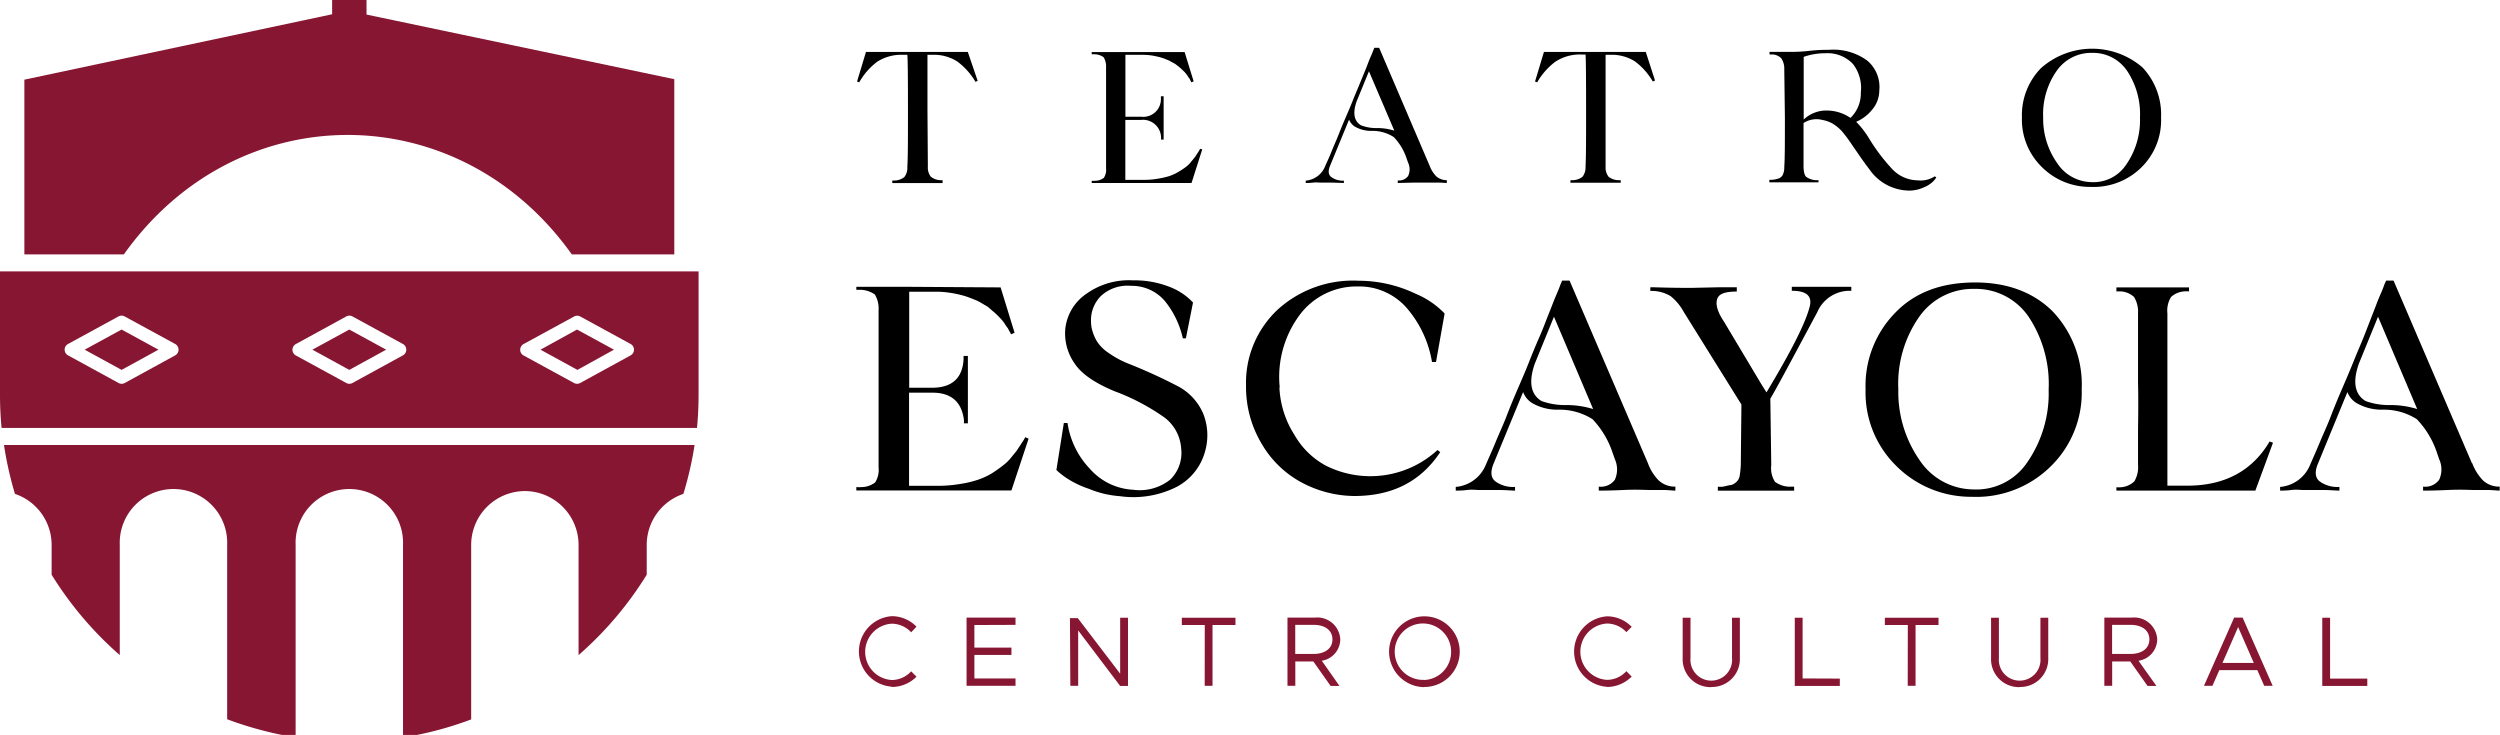
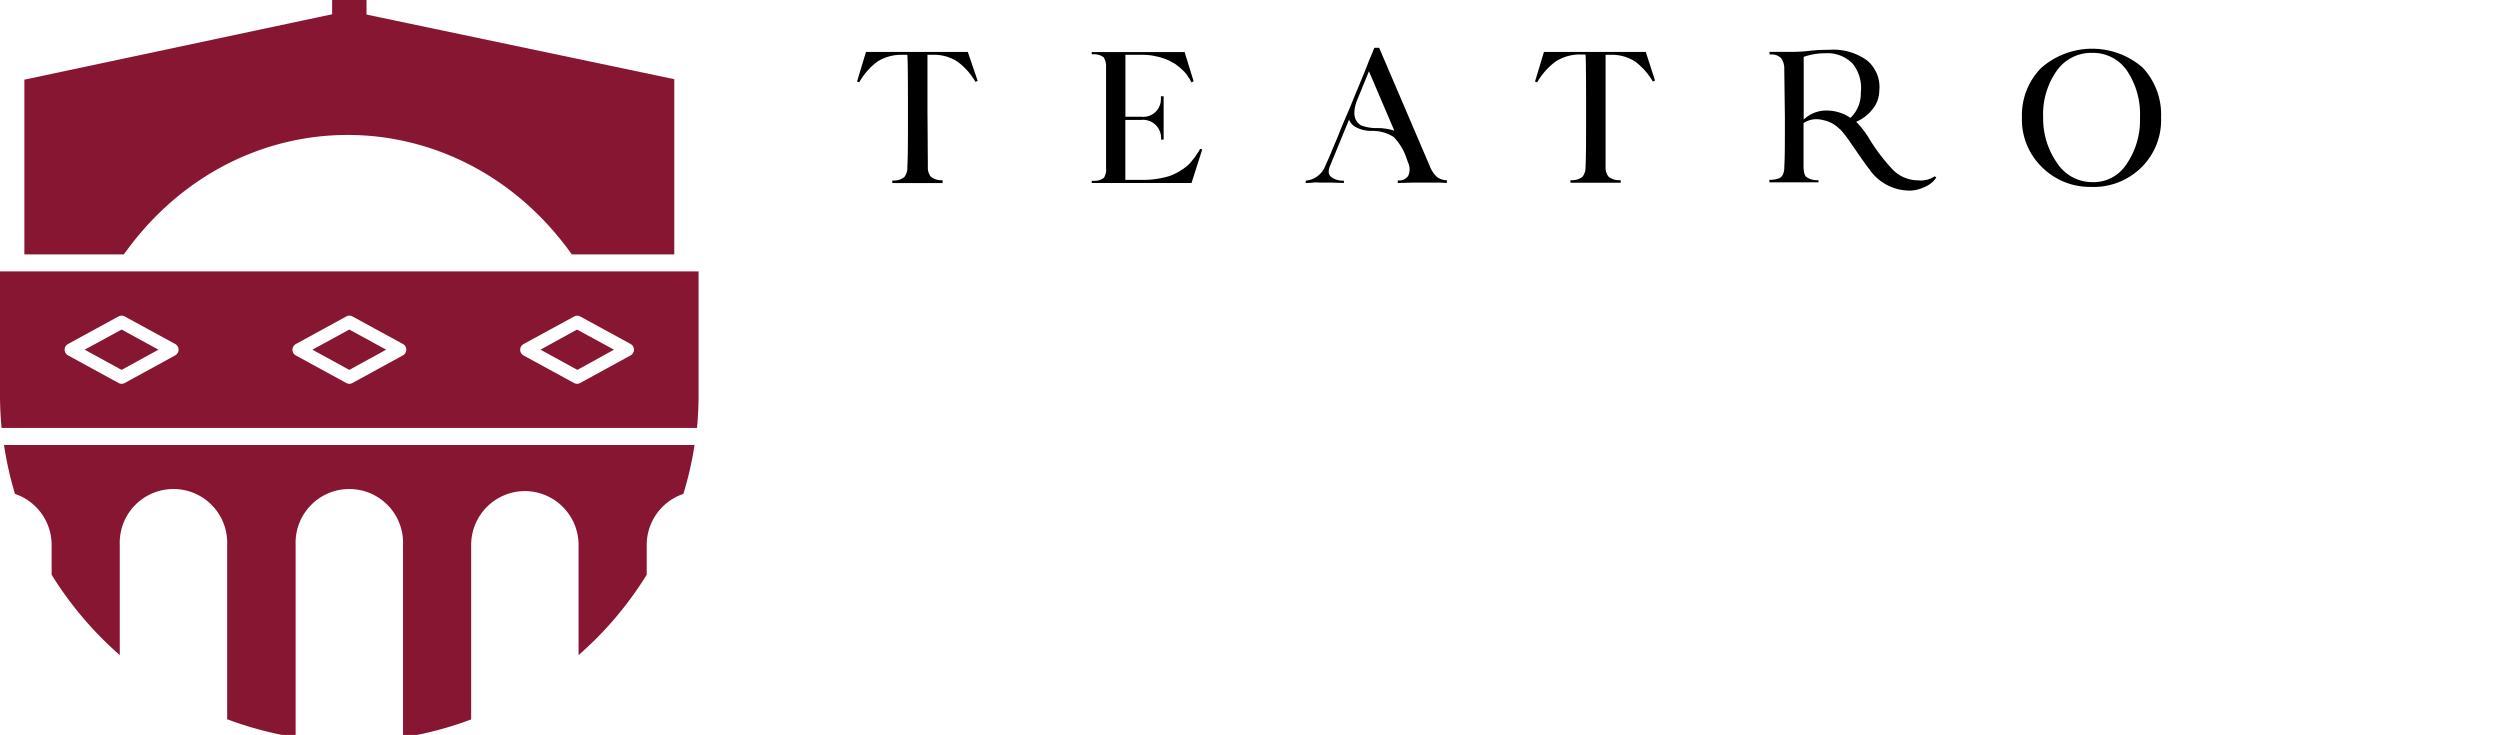
<svg xmlns="http://www.w3.org/2000/svg" viewBox="0 0 319.15 93.82">
  <g id="Capa_2" data-name="Capa 2">
    <g id="Capa_1-2" data-name="Capa 1">
      <path d="M49.3,44.64l-4.71-2.57-4.71,2.57,4.71,2.58ZM45,40.4l6.43,3.51a.83.83,0,0,1,0,1.46L45,48.89a.81.81,0,0,1-.8,0l-6.43-3.51a.83.83,0,0,1-.33-1.13.87.87,0,0,1,.33-.33L44.2,40.4A.81.81,0,0,1,45,40.4Zm33.38,4.24-4.72-2.57L69,44.64l4.71,2.58ZM74.07,40.4l6.43,3.51a.83.83,0,0,1,0,1.46l-6.43,3.52a.81.81,0,0,1-.8,0l-6.43-3.51a.83.83,0,0,1-.33-1.13.87.87,0,0,1,.33-.33l6.44-3.51A.81.81,0,0,1,74.07,40.4ZM20.23,44.64l-4.71-2.57-4.71,2.57,4.71,2.58ZM15.92,40.4l6.44,3.51a.83.83,0,0,1,0,1.46l-6.43,3.52a.81.81,0,0,1-.8,0L8.69,45.37a.84.84,0,0,1-.34-1.13.9.9,0,0,1,.34-.33l6.43-3.51A.81.81,0,0,1,15.92,40.4Zm73.26-5.75V50.42c0,1.42-.07,2.83-.2,4.21H.2C.07,53.25,0,51.84,0,50.42V34.65Zm-3.1-24.54V32.48H73c-14.4-20.25-42.67-20.42-57.19,0H3.11V10.17L42.4,1.82V0h4.39V1.86Zm2.59,46.7a44.84,44.84,0,0,1-1.43,6.24,6.88,6.88,0,0,0-4.68,6.5v3.82a45,45,0,0,1-8.7,10.26V69.55A6.88,6.88,0,0,0,67,62.69h0a6.88,6.88,0,0,0-6.85,6.86V91.84a44.94,44.94,0,0,1-7,2H51.45V69.55a6.86,6.86,0,1,0-13.71,0V93.82H36a45.58,45.58,0,0,1-7-2V69.55a6.86,6.86,0,1,0-13.71,0V83.63a45.28,45.28,0,0,1-8.7-10.26V69.55a6.88,6.88,0,0,0-4.68-6.5A44.84,44.84,0,0,1,.51,56.81Z" style="fill:#871632;fill-rule:evenodd" />
-       <path d="M297.46,86.63V78.86h-1v8.71h5.75v-.94Zm-13.74-2,2-4.58,2,4.58Zm5.33,2.92h1.08l-3.84-8.71h-1.08l-3.85,8.71h1.08l.88-2h4.85Zm-19.42-7.78H272c1.42,0,2.39.69,2.39,1.86s-1,1.85-2.39,1.85h-2.37Zm5.76,1.86a2.94,2.94,0,0,0-3.21-2.79h-3.54v8.71h1V84.44h2.31l2.21,3.13h1.13L273,84.35A2.79,2.79,0,0,0,275.39,81.65Zm-17.55,6.07A3.56,3.56,0,0,0,261.48,84V78.86h-1V84a2.66,2.66,0,1,1-5.3,0V78.86h-1V84A3.56,3.56,0,0,0,257.84,87.72Zm-14.3-.15h1V79.79h2.93v-.93h-6.85v.93h2.93Zm-13.42-.94V78.86h-1v8.71h5.75v-.94Zm-11.65,1.09A3.56,3.56,0,0,0,222.11,84V78.86h-1V84a2.66,2.66,0,1,1-5.3,0V78.86h-1V84A3.56,3.56,0,0,0,218.47,87.72Zm-13.31,0a4.47,4.47,0,0,0,3.14-1.33l-.68-.69a3.35,3.35,0,0,1-2.46,1.11,3.6,3.6,0,0,1,0-7.19,3.38,3.38,0,0,1,2.46,1.1l.68-.68a4.39,4.39,0,0,0-3.14-1.34,4.51,4.51,0,0,0,0,9Zm-23.36-.91a3.6,3.6,0,1,1,3.45-3.6A3.59,3.59,0,0,1,181.8,86.81Zm0,.91a4.51,4.51,0,1,0-4.47-4.51A4.54,4.54,0,0,0,181.8,87.72Zm-16.45-7.93h2.37c1.42,0,2.38.69,2.38,1.86s-1,1.85-2.38,1.85h-2.37Zm5.75,1.86a2.94,2.94,0,0,0-3.21-2.79h-3.53v8.71h1V84.44h2.3l2.21,3.13H171l-2.26-3.22A2.79,2.79,0,0,0,171.1,81.65Zm-17.31,5.92h1V79.79h2.93v-.93h-6.85v.93h2.93Zm-17.15,0h1V80.48L143,87.57h1V78.86h-1V86l-5.41-7.09h-1Zm-7-7.78v-.93h-6.25v8.71h6.25v-.94h-5.25v-3h4.73v-.94h-4.73V79.79Zm-15.83,7.93A4.48,4.48,0,0,0,117,86.39l-.68-.69a3.37,3.37,0,0,1-2.46,1.11,3.6,3.6,0,0,1,0-7.19,3.4,3.4,0,0,1,2.46,1.1L117,80a4.41,4.41,0,0,0-3.14-1.34,4.51,4.51,0,0,0,0,9Z" style="fill:#871632;fill-rule:evenodd" />
      <path d="M267,23.25a5.34,5.34,0,0,1-4.39-2.44A9.82,9.82,0,0,1,260.83,15a9.63,9.63,0,0,1,1.68-5.89,5.37,5.37,0,0,1,4.57-2.36,5.24,5.24,0,0,1,4.51,2.36,10,10,0,0,1,1.6,5.92,9.93,9.93,0,0,1-1.77,6A5,5,0,0,1,267,23.25m-.1.61a8.68,8.68,0,0,0,6.42-2.44A8.44,8.44,0,0,0,275.88,15a8.73,8.73,0,0,0-2.38-6.4,9.84,9.84,0,0,0-12.95.1,8.59,8.59,0,0,0-2.43,6.3,8.45,8.45,0,0,0,2.46,6.24A8.65,8.65,0,0,0,266.85,23.86Zm-33.64-9.75a4.19,4.19,0,0,0-3,1.15V15c0-3.5,0-6.09,0-7.74A8.14,8.14,0,0,1,233,6.8a4.46,4.46,0,0,1,3.55,1.37,5,5,0,0,1,1,3.66,4.31,4.31,0,0,1-1.32,3.22A5.38,5.38,0,0,0,233.21,14.11Zm13.73,8.4a3.32,3.32,0,0,1-2.21.51,4.53,4.53,0,0,1-3.25-1.47,23.81,23.81,0,0,1-3-4,11.4,11.4,0,0,0-1.57-2A5.29,5.29,0,0,0,239,14a3.78,3.78,0,0,0,.91-2.43,4.4,4.4,0,0,0-1.57-3.86,7.36,7.36,0,0,0-4.87-1.35c-.51,0-1.35,0-2.49.13s-1.9.13-2.18.13h-.1c-.59,0-1.53,0-2.8,0v.33l.39,0a1.68,1.68,0,0,1,1.11.5,2.32,2.32,0,0,1,.38,1.4l.08,6.14c0,3.07,0,5.2-.08,6.35a2.2,2.2,0,0,1-.2,1,1,1,0,0,1-.48.43,3.9,3.9,0,0,1-.84.18,2.42,2.42,0,0,1-.38,0v.33l3.2,0c.78,0,1.82,0,3.07,0V23l-.38,0a2.29,2.29,0,0,1-1.17-.41c-.23-.18-.33-.61-.36-1.24l0-5.64a3,3,0,0,1,2.39-.4,4.06,4.06,0,0,1,1.34.48,5.42,5.42,0,0,1,1.2,1c.38.46.71.89,1,1.32s.69,1,1.17,1.7.91,1.29,1.29,1.78a6.23,6.23,0,0,0,5.23,2.74,4.44,4.44,0,0,0,1.73-.41,3.62,3.62,0,0,0,1.11-.68,2.85,2.85,0,0,0,.49-.59ZM210.1,6.63h-13l-1.14,3.78.28.1a8.55,8.55,0,0,1,2.33-2.64,5.68,5.68,0,0,1,3.3-.91h.54c.05.61.07,3,.07,7.1,0,3.53,0,5.94-.07,7.21a2,2,0,0,1-.38,1.29,2.13,2.13,0,0,1-1.17.44,2.48,2.48,0,0,1-.38,0v.33l3.22,0c.89,0,2,0,3.2,0V23l-.38,0a2.09,2.09,0,0,1-1.17-.44,1.9,1.9,0,0,1-.38-1.29l0-7.21V11.42c0-.81,0-1.47,0-2s0-.94,0-1.29V7h.56a5.51,5.51,0,0,1,3.22.86A8.59,8.59,0,0,1,211,10.41l.28-.13ZM173.75,16c-.89-.53-1.09-1.55-.56-3.07l1.57-3.83L178,16.68a7.2,7.2,0,0,0-2.24-.33A5.37,5.37,0,0,1,173.75,16Zm8.73,5.1-6.42-15h-.61l-.15.36c-.08.23-.21.53-.39.94s-.35.91-.58,1.47l-.76,1.85c-.28.69-.58,1.37-.86,2.08s-.61,1.48-.94,2.24-.64,1.52-.92,2.23-.61,1.42-.88,2.11-.59,1.34-.82,1.88a2.92,2.92,0,0,1-2.46,1.8v.3c.23,0,.53,0,.94-.05s.71,0,.91,0,.82,0,1.53,0l1.49.05v-.3a2.48,2.48,0,0,1-1.54-.41c-.44-.28-.51-.79-.23-1.47l2.43-5.91a1.9,1.9,0,0,0,.77.91,4.21,4.21,0,0,0,2.13.53,4.93,4.93,0,0,1,2.81.79,7.17,7.17,0,0,1,1.65,2.77l.18.5a2,2,0,0,1,0,1.7,1.43,1.43,0,0,1-1.32.56v.33l2.05-.05,2,0c.23,0,.61,0,1.12,0s.86.05,1.09.05V23a2,2,0,0,1-1.37-.51A4,4,0,0,1,182.48,21.09ZM153.2,19a2.17,2.17,0,0,1-.25.43l-.38.59-.51.63a3.48,3.48,0,0,1-.71.69,9.6,9.6,0,0,1-.91.6,6.11,6.11,0,0,1-1.17.54,10.16,10.16,0,0,1-1.45.33,10.41,10.41,0,0,1-1.8.15h-2.36V15.31h2a2.3,2.3,0,0,1,2.56,2.2,1.9,1.9,0,0,1,0,.31h.33l0-2.62,0-2.91h-.35l0,.3a2.25,2.25,0,0,1-2.53,2.31h-2V7l2.16,0a8.12,8.12,0,0,1,1.32.1c.4.08.79.16,1.12.26s.63.23.93.35l.79.43c.23.16.43.33.66.51l.51.48a3.72,3.72,0,0,1,.38.46c.13.18.2.33.28.41s.1.2.18.33l.1.18.28-.13-1.15-3.73-8,0c-1.62,0-2.92,0-3.86,0v.28l.43,0a2,2,0,0,1,1.09.38,2.21,2.21,0,0,1,.31,1.27v2.79c0,1.27,0,2.31,0,3.14s0,2.29,0,3.94,0,2.66,0,3a1.92,1.92,0,0,1-.28,1.25,1.85,1.85,0,0,1-1.12.38,2.89,2.89,0,0,1-.43,0v.28l3.86,0,8.88,0,1.37-4.29ZM123.55,6.63h-13l-1.14,3.78.28.1A8.42,8.42,0,0,1,112,7.87,5.68,5.68,0,0,1,115.3,7h.53c.06.61.08,3,.08,7.1,0,3.53,0,5.94-.08,7.21a1.9,1.9,0,0,1-.38,1.29,2.06,2.06,0,0,1-1.16.44,2.48,2.48,0,0,1-.38,0v.33l3.22,0c.89,0,2,0,3.2,0V23L120,23a2.09,2.09,0,0,1-1.17-.44,1.9,1.9,0,0,1-.38-1.29l-.05-7.21V11.42c0-.81,0-1.47,0-2s0-.94,0-1.29V7H119a5.51,5.51,0,0,1,3.22.86,8.59,8.59,0,0,1,2.31,2.59l.28-.13Z" />
-       <path d="M302,51.2c-1.38-.83-1.7-2.41-.87-4.77l2.45-6,5,11.79a11.43,11.43,0,0,0-3.47-.51A8.71,8.71,0,0,1,302,51.2m13.56,7.92-10-23.3h-.95l-.24.55c-.12.36-.31.83-.59,1.46s-.55,1.42-.9,2.29L301.76,43c-.43,1.06-.9,2.13-1.34,3.23s-.95,2.29-1.46,3.47-1,2.37-1.42,3.47-.94,2.21-1.38,3.27-.9,2.09-1.26,2.92a4.54,4.54,0,0,1-3.82,2.8v.47c.35,0,.82,0,1.45-.08s1.11,0,1.42,0c.48,0,1.27,0,2.37,0s1.89.08,2.33.08v-.47a3.87,3.87,0,0,1-2.41-.63c-.67-.43-.79-1.22-.35-2.29l3.78-9.19a2.82,2.82,0,0,0,1.19,1.42,6.42,6.42,0,0,0,3.31.83,7.77,7.77,0,0,1,4.37,1.22,11.42,11.42,0,0,1,2.57,4.3l.27.79a3.13,3.13,0,0,1,0,2.64,2.19,2.19,0,0,1-2.05.87v.51c.44,0,1.5,0,3.2-.08s2.72,0,3.15,0,.95,0,1.74,0,1.34.08,1.69.08v-.51a3,3,0,0,1-2.13-.79A6.34,6.34,0,0,1,315.6,59.12Zm-25.82-2.76C287.53,60.11,284,62,279.25,62h-2.56V40a3.29,3.29,0,0,1,.47-2.09,2.75,2.75,0,0,1,1.69-.71,3,3,0,0,1,.6,0v-.51l-3.51,0c-1.9,0-3.83,0-5.76,0v.51l.59,0a2.76,2.76,0,0,1,1.66.71,3.6,3.6,0,0,1,.51,2.09c0,.95,0,2.33,0,4.18v4.73q.06,2.25,0,5.92c0,2.44,0,3.94,0,4.49a3.56,3.56,0,0,1-.47,2.13,2.73,2.73,0,0,1-1.7.75,2.93,2.93,0,0,1-.59,0v.43l5.83,0,11.91,0,2.25-6.11Zm-37.9,6.12a8.33,8.33,0,0,1-6.82-3.79,15.23,15.23,0,0,1-2.68-9,14.89,14.89,0,0,1,2.6-9.15,8.36,8.36,0,0,1,7.1-3.66,8.16,8.16,0,0,1,7,3.66,15.52,15.52,0,0,1,2.49,9.19,15.47,15.47,0,0,1-2.77,9.35A7.84,7.84,0,0,1,251.88,62.48Zm-.15.94a13.51,13.51,0,0,0,10-3.78,13.16,13.16,0,0,0,4.06-9.94,13.57,13.57,0,0,0-3.7-9.94c-2.49-2.48-5.88-3.74-10.1-3.7s-7.53,1.3-10,3.86a13.3,13.3,0,0,0-3.79,9.78A13.11,13.11,0,0,0,242,59.4,13.47,13.47,0,0,0,251.73,63.42ZM236,36.61l-2.53,0c-.83,0-2.09,0-3.78,0h-.95v.51c2,0,2.72.75,2.21,2.29-.59,2.09-2.41,5.64-5.44,10.68l-.63-1-4.78-8c-.82-1.22-1.1-2.16-.9-2.87s1-1,2.52-1v-.55h-2.17l-3.66.08c-.83,0-2.45,0-4.85-.08h-.36v.47a4.7,4.7,0,0,1,2.6.67,6.69,6.69,0,0,1,1.66,2l7.37,11.83-.08,7.73v0a12.17,12.17,0,0,1-.15,1.42,1.33,1.33,0,0,1-.48.79,1.4,1.4,0,0,1-.67.35c-.19,0-.55.12-1,.2a3.18,3.18,0,0,1-.63,0v.51l3.74,0c1.86,0,3.87,0,6,0v-.51l-.67,0a3.17,3.17,0,0,1-1.78-.63,3.24,3.24,0,0,1-.47-2.13L226,50.88a.44.44,0,0,0,.12-.19c.59-1,1.54-2.76,2.92-5.33S231.38,41,232,39.84a4.49,4.49,0,0,1,4.14-2.72h.2v-.51ZM196.8,51.2c-1.38-.83-1.69-2.41-.87-4.77l2.45-6,5,11.79a11.48,11.48,0,0,0-3.47-.51A8.78,8.78,0,0,1,196.8,51.2Zm13.57,7.92-10-23.3h-.95l-.23.55c-.12.36-.32.83-.59,1.46s-.56,1.42-.91,2.29S197,41.93,196.53,43s-.91,2.13-1.34,3.23-.95,2.29-1.46,3.47-1,2.37-1.42,3.47-.95,2.21-1.38,3.27-.91,2.09-1.26,2.92a4.56,4.56,0,0,1-3.83,2.8v.47c.35,0,.83,0,1.46-.08s1.1,0,1.42,0c.47,0,1.26,0,2.36,0s1.9.08,2.33.08v-.47a3.86,3.86,0,0,1-2.4-.63c-.67-.43-.79-1.22-.36-2.29l3.79-9.19a2.8,2.8,0,0,0,1.18,1.42,6.42,6.42,0,0,0,3.31.83,7.84,7.84,0,0,1,4.38,1.22,11.43,11.43,0,0,1,2.56,4.3l.28.79a3.21,3.21,0,0,1,0,2.64,2.21,2.21,0,0,1-2.05.87v.51c.43,0,1.5,0,3.19-.08s2.72,0,3.16,0,.94,0,1.73,0,1.34.08,1.7.08v-.51a3,3,0,0,1-2.13-.79A6.07,6.07,0,0,1,210.37,59.12Zm-47-9.66a13.26,13.26,0,0,1,2.52-9.22,9.05,9.05,0,0,1,7.41-3.67,8.06,8.06,0,0,1,6.19,2.64,14.11,14.11,0,0,1,3.32,7l.51,0,1.1-6.19a11,11,0,0,0-3.7-2.52,16.87,16.87,0,0,0-7.26-1.66,14.28,14.28,0,0,0-10.29,3.63,12.77,12.77,0,0,0-4.1,9.78,14.07,14.07,0,0,0,2,7.41,13,13,0,0,0,5.09,4.93,14.54,14.54,0,0,0,6.7,1.73c4.85,0,8.48-1.81,11-5.6l-.35-.27a12.66,12.66,0,0,1-14.24,2,10.14,10.14,0,0,1-4-3.9A12.2,12.2,0,0,1,163.33,49.46ZM142.94,63.34a12.28,12.28,0,0,0,7.34-1.22,7.27,7.27,0,0,0,3.59-4.61,7.43,7.43,0,0,0-.28-4.73,7.15,7.15,0,0,0-3.08-3.4,66.76,66.76,0,0,0-6.34-2.91,12,12,0,0,1-2.65-1.42,5,5,0,0,1-1.5-1.5,5.66,5.66,0,0,1-.55-1.26,4.23,4.23,0,0,1-.19-1.19,4.38,4.38,0,0,1,1.26-3.31,5,5,0,0,1,3.86-1.3,5.54,5.54,0,0,1,4.3,1.93A11.55,11.55,0,0,1,151,43.19h.39l.91-4.57a8,8,0,0,0-3-2,12.14,12.14,0,0,0-4.65-.83,9.31,9.31,0,0,0-5.88,1.66A6.21,6.21,0,0,0,136,41.93a6.66,6.66,0,0,0,1.15,4.42c.86,1.34,2.56,2.52,5.12,3.59a27.55,27.55,0,0,1,6.43,3.39,5.4,5.4,0,0,1,2.09,3.94,4.75,4.75,0,0,1-1.38,3.94,6.26,6.26,0,0,1-4.77,1.31,7.88,7.88,0,0,1-5.52-2.69A10.69,10.69,0,0,1,136.28,54h-.47l-.95,6a9.26,9.26,0,0,0,1.42,1.11A12.42,12.42,0,0,0,139,62.4,12.66,12.66,0,0,0,142.94,63.34Zm-12.06-7.53a4,4,0,0,1-.4.67c-.27.44-.47.71-.59.91s-.43.55-.79,1a5.62,5.62,0,0,1-1.1,1.06,15.69,15.69,0,0,1-1.42,1,9.05,9.05,0,0,1-1.81.82,13.43,13.43,0,0,1-2.25.52,17,17,0,0,1-2.8.23h-3.67V50.13h3c2.4,0,3.7,1.19,4,3.43a2.3,2.3,0,0,1,0,.48h.51l0-4.06,0-4.54h-.55l0,.47c-.16,2.37-1.46,3.55-3.94,3.59h-3V37.24l3.35,0a11.5,11.5,0,0,1,2,.16,13.71,13.71,0,0,1,1.74.39c.51.16,1,.36,1.46.55s.87.48,1.22.67.67.52,1,.79.59.55.78.75a5.57,5.57,0,0,1,.6.71,5.82,5.82,0,0,0,.43.63c.08.12.16.32.28.51l.15.28.44-.2-1.78-5.79-12.42-.08c-2.52,0-4.53,0-6,0V37l.67,0a3.36,3.36,0,0,1,1.69.59,3.43,3.43,0,0,1,.48,2V44c0,2,0,3.59,0,4.89,0,1.5,0,3.55,0,6.11s0,4.14,0,4.66a3,3,0,0,1-.44,1.93,2.88,2.88,0,0,1-1.73.59,3.6,3.6,0,0,1-.67,0v.43l6,0,13.8,0L131.31,56Z" />
    </g>
  </g>
</svg>